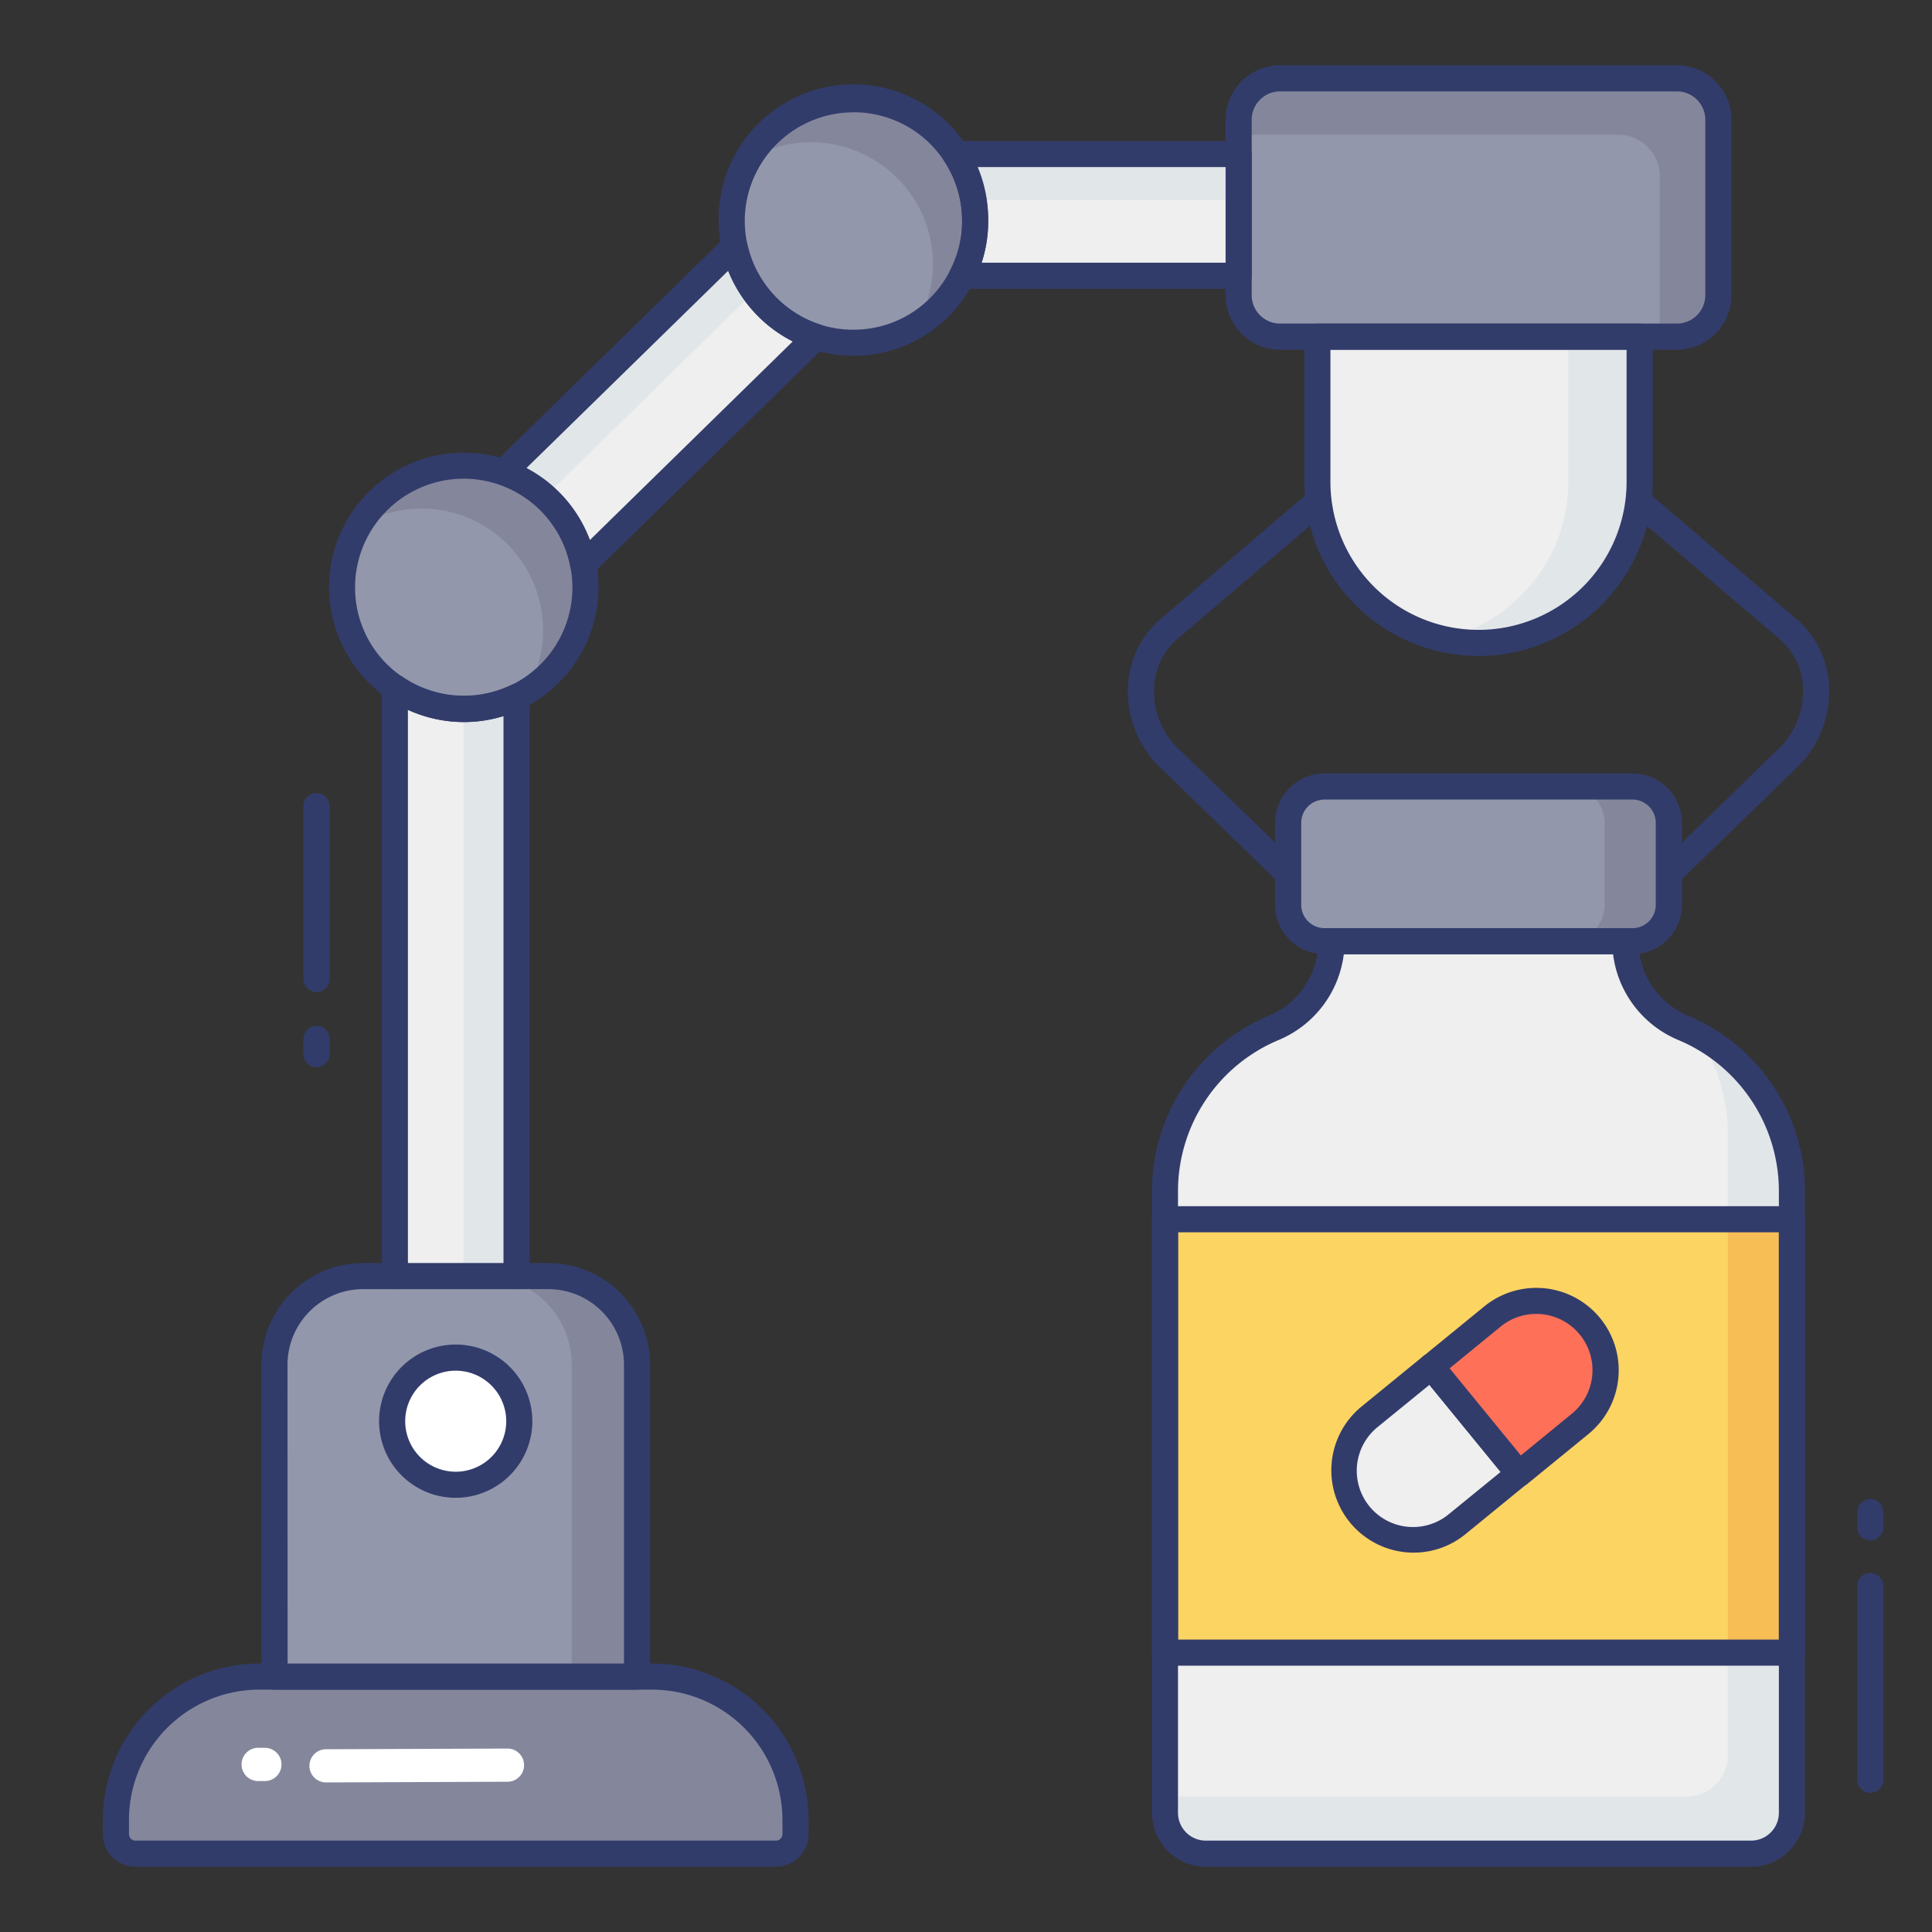
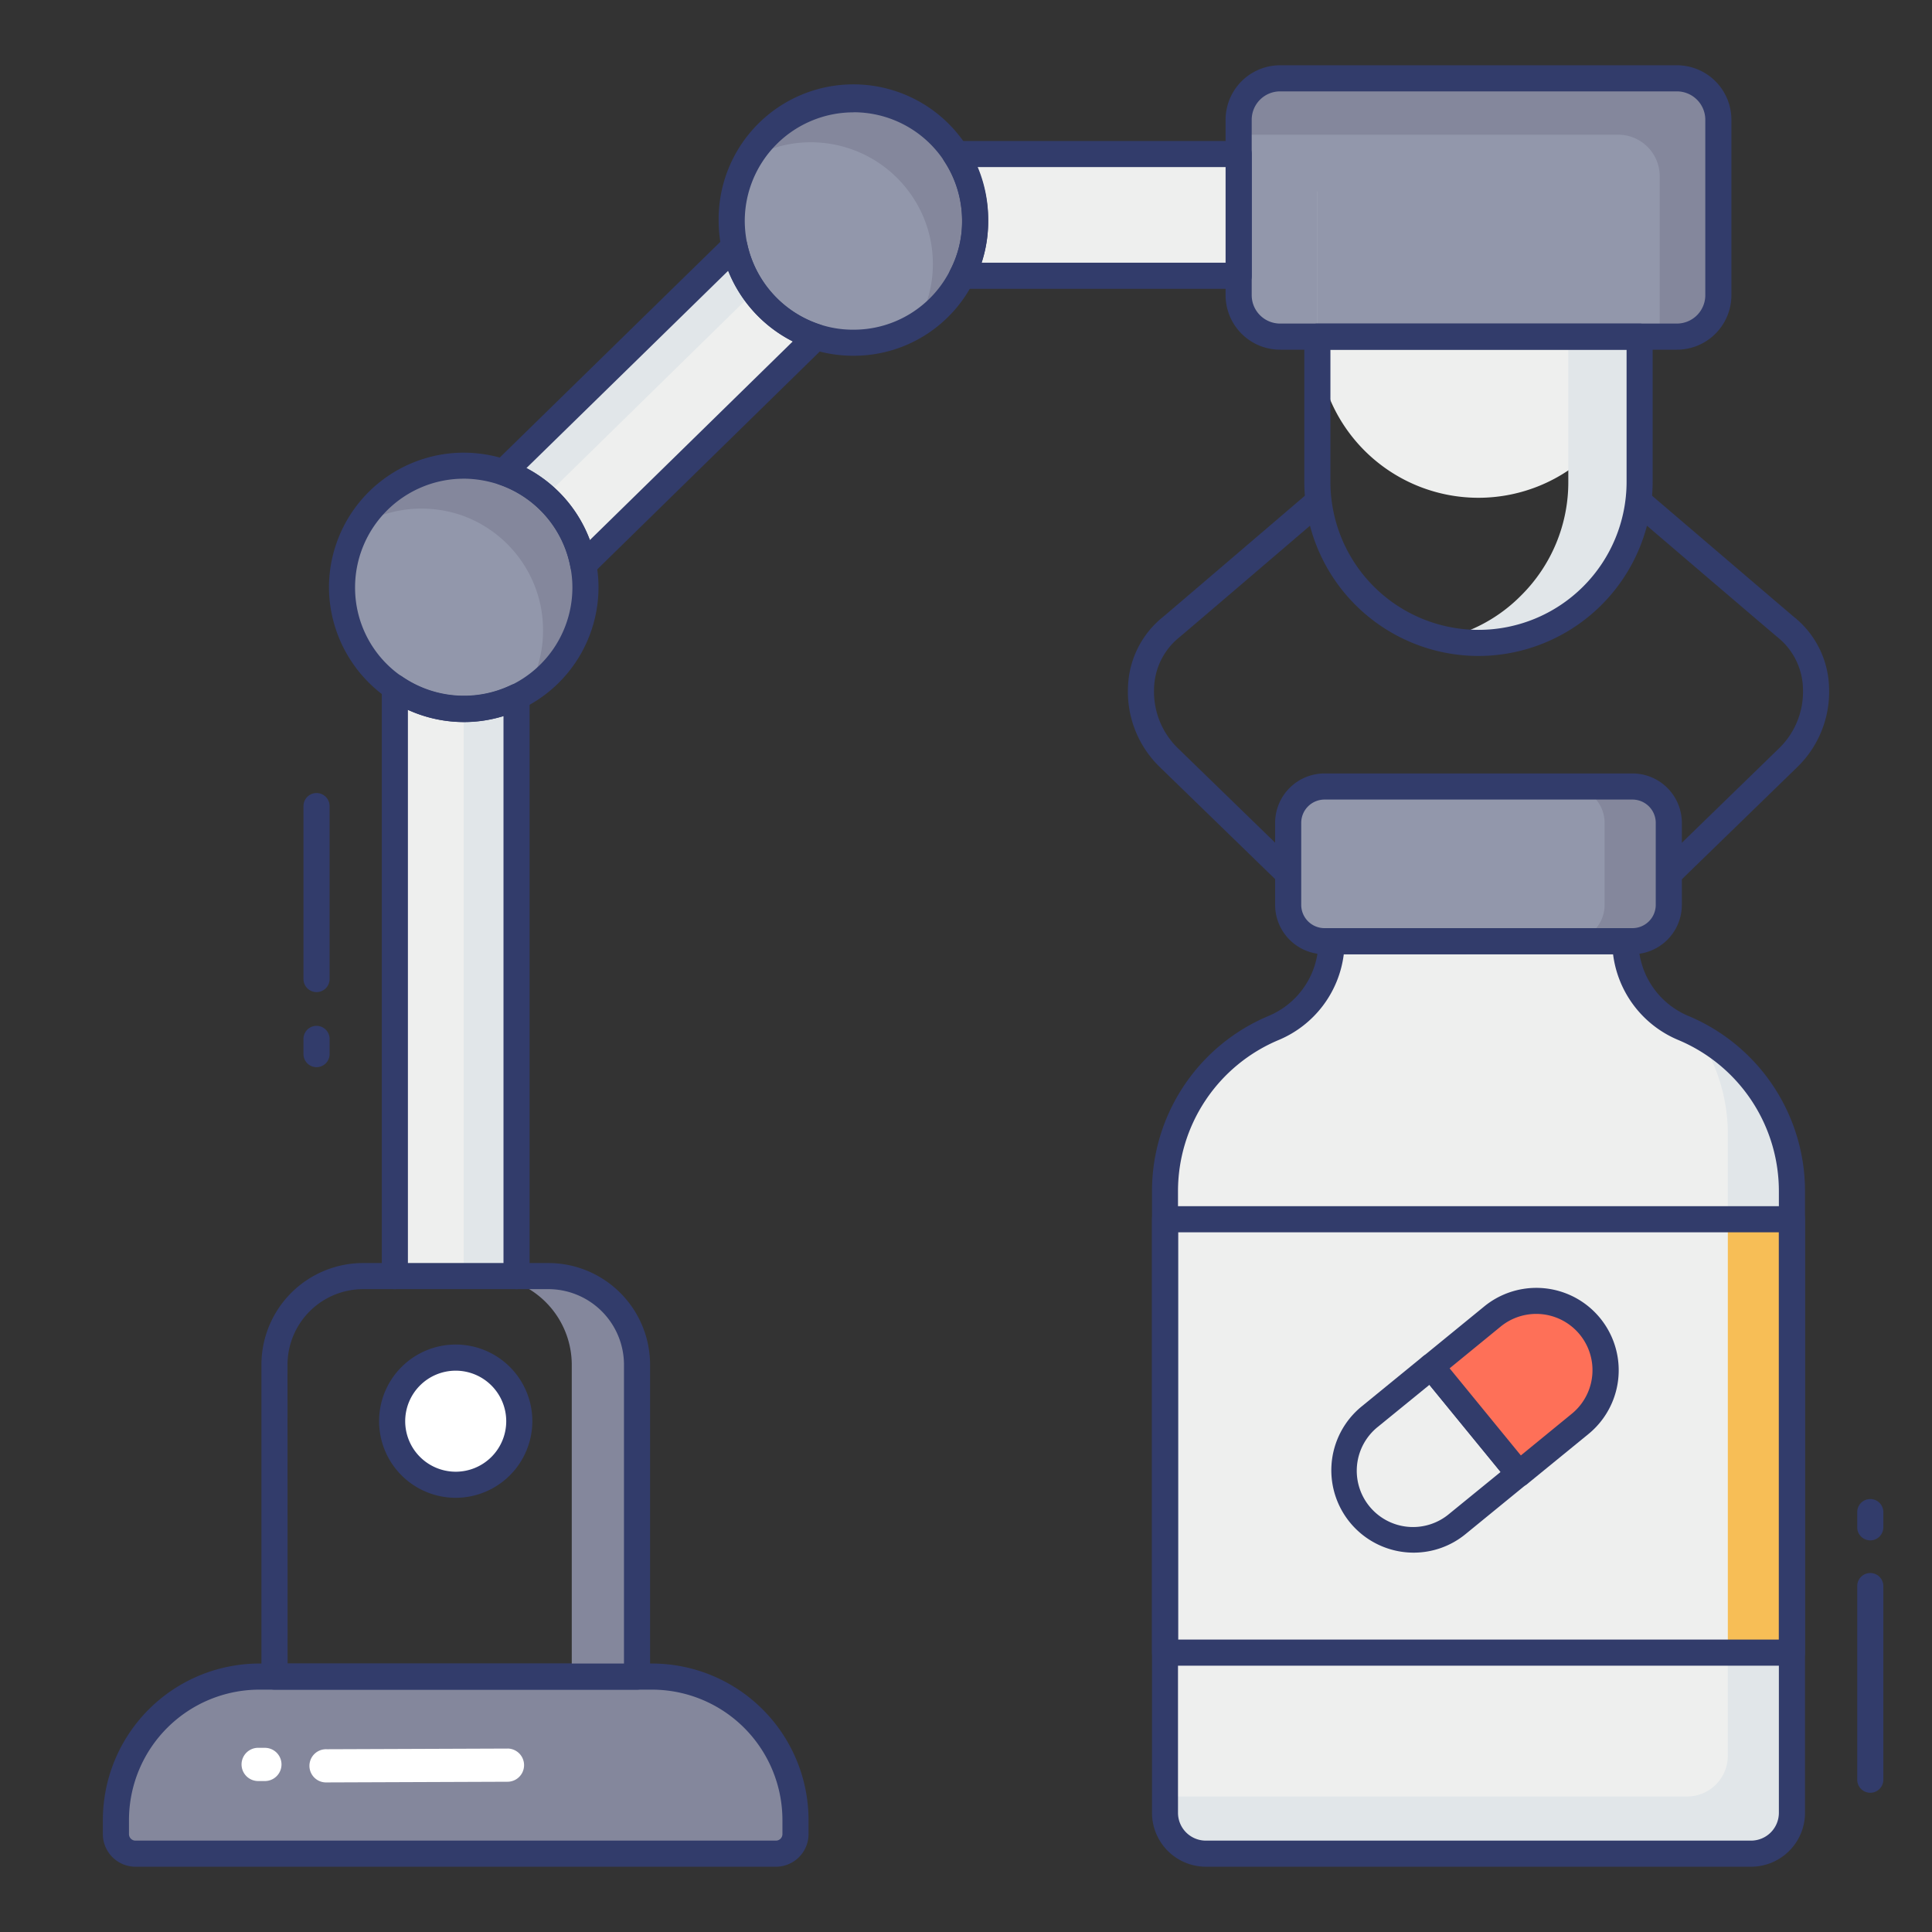
<svg xmlns="http://www.w3.org/2000/svg" id="color_line" height="512" viewBox="0 0 74 74" width="512" data-name="color line">
  <rect x="0" y="0" width="74" height="74" fill="#333333" stroke="none" />
  <path d="m19.785 48.877v-22.186a4.615 4.615 0 0 1 -4.661-.364v22.55" fill="#eeefee" />
  <path d="m31.252 12.9-8.912 8.729a4.651 4.651 0 0 0 -3.058-3.543l8.847-8.652a4.679 4.679 0 0 0 3.123 3.466z" fill="#eeefee" />
  <path d="m47.446 10.563h-10.6a4.524 4.524 0 0 0 .5-2.1 4.657 4.657 0 0 0 -.761-2.563h10.861z" fill="#eeefee" />
  <path d="m37.35 8.465a4.524 4.524 0 0 1 -.5 2.1 4.653 4.653 0 0 1 -4.158 2.564 4.582 4.582 0 0 1 -1.436-.224 4.679 4.679 0 0 1 -3.123-3.468 4.751 4.751 0 0 1 -.1-.97 4.661 4.661 0 1 1 9.323 0z" fill="#9297ab" />
  <path d="m22.424 22.5a4.641 4.641 0 0 1 -2.638 4.2 4.615 4.615 0 0 1 -4.661-.364 4.654 4.654 0 0 1 2.638-8.493 4.808 4.808 0 0 1 1.52.252 4.651 4.651 0 0 1 3.058 3.543 4.411 4.411 0 0 1 .083.862z" fill="#9297ab" />
  <rect fill="#9297ab" height="9.894" rx="1.587" width="18.374" x="47.443" y="3" />
-   <path d="m50.458 12.894h12.342a0 0 0 0 1 0 0v5.559a6.172 6.172 0 0 1 -6.172 6.172 6.172 6.172 0 0 1 -6.172-6.172v-5.559a0 0 0 0 1 .002 0z" fill="#eeefee" />
+   <path d="m50.458 12.894h12.342a0 0 0 0 1 0 0a6.172 6.172 0 0 1 -6.172 6.172 6.172 6.172 0 0 1 -6.172-6.172v-5.559a0 0 0 0 1 .002 0z" fill="#eeefee" />
  <path d="m19.79 26.69v22.19h-2.03v-21.72a4.591 4.591 0 0 0 2.03-.47z" fill="#e1e6e9" />
  <path d="m28.13 9.43a4.622 4.622 0 0 0 .76 1.74l-8.02 7.86a4.719 4.719 0 0 0 -1.59-.94z" fill="#e1e6e9" />
-   <path d="m47.45 5.9v4.66h-.04v-2.91h-10.13a4.622 4.622 0 0 0 -.69-1.75z" fill="#e1e6e9" />
  <path d="m62.8 12.89v5.56a6.18 6.18 0 0 1 -6.17 6.17 5.643 5.643 0 0 1 -1.37-.16 6.007 6.007 0 0 0 3-1.65 6.11 6.11 0 0 0 1.81-4.36v-5.56z" fill="#e1e6e9" />
  <path d="m5.191 64.217h24.528a.75.75 0 0 1 .75.75v.54a5.492 5.492 0 0 1 -5.493 5.493h-15.043a5.492 5.492 0 0 1 -5.492-5.492v-.54a.75.75 0 0 1 .75-.75z" fill="#84879c" transform="matrix(-1 0 0 -1 34.909 135.217)" />
  <path d="m29.719 71.5h-24.529a1.251 1.251 0 0 1 -1.25-1.25v-.541a6 6 0 0 1 5.992-5.992h15.045a6 6 0 0 1 5.992 5.992v.541a1.251 1.251 0 0 1 -1.25 1.25zm-19.786-6.783a5 5 0 0 0 -4.993 4.992v.541a.25.25 0 0 0 .25.25h24.529a.25.25 0 0 0 .25-.25v-.541a5 5 0 0 0 -4.992-4.992z" fill="#323c6b" />
-   <path d="m10.513 48.878h13.887a0 0 0 0 1 0 0v11.945a3.394 3.394 0 0 1 -3.4 3.394h-7.093a3.394 3.394 0 0 1 -3.394-3.394v-11.945a0 0 0 0 1 0 0z" fill="#9297ab" transform="matrix(-1 0 0 -1 34.909 113.095)" />
  <path d="m37.35 8.47a4.571 4.571 0 0 1 -.5 2.09 4.77 4.77 0 0 1 -1.78 1.92l.15-.27a4.5 4.5 0 0 0 .51-2.1 4.6 4.6 0 0 0 -.77-2.56 4.671 4.671 0 0 0 -3.9-2.1 4.551 4.551 0 0 0 -2.39.67 4.627 4.627 0 0 1 4.02-2.32 4.647 4.647 0 0 1 4.66 4.67z" fill="#84879c" />
  <path d="m22.42 22.5a4.624 4.624 0 0 1 -2.26 3.99 4.572 4.572 0 0 0 .64-2.35 4.934 4.934 0 0 0 -.08-.87 4.68 4.68 0 0 0 -3.06-3.54 4.8 4.8 0 0 0 -1.52-.25 4.689 4.689 0 0 0 -2.41.67 4.656 4.656 0 0 1 4.03-2.32 4.755 4.755 0 0 1 1.52.26 4.646 4.646 0 0 1 3.06 3.54 4.143 4.143 0 0 1 .08.87z" fill="#84879c" />
  <path d="m65.82 4.59v6.72a1.586 1.586 0 0 1 -1.59 1.58h-.66v-6.14a1.588 1.588 0 0 0 -1.59-1.59h-14.54v-.57a1.588 1.588 0 0 1 1.59-1.59h15.2a1.588 1.588 0 0 1 1.59 1.59z" fill="#84879c" />
  <path d="m24.4 52.27v11.95h-2.5v-11.95a3.4 3.4 0 0 0 -3.4-3.39h2.5a3.4 3.4 0 0 1 3.4 3.39z" fill="#84879c" />
  <circle cx="17.455" cy="54.435" fill="#fff" r="2.435" />
  <path d="m17.455 57.369a2.935 2.935 0 1 1 2.935-2.935 2.938 2.938 0 0 1 -2.935 2.935zm0-4.869a1.935 1.935 0 1 0 1.935 1.935 1.937 1.937 0 0 0 -1.935-1.935z" fill="#323c6b" />
  <path d="m49.175 33.8a.5.5 0 0 1 -.349-.142l-4.391-4.266a4.017 4.017 0 0 1 -1.23-3.081 3.581 3.581 0 0 1 1.342-2.682c.142-.116 4.08-3.484 5.586-4.772a.5.5 0 1 1 .65.76c-.918.785-5.5 4.706-5.614 4.795a2.593 2.593 0 0 0 -.965 1.944 3.019 3.019 0 0 0 .926 2.316l4.394 4.269a.5.5 0 0 1 -.349.858z" fill="#323c6b" />
  <path d="m64.086 33.8a.5.5 0 0 1 -.349-.858l4.39-4.266a3.022 3.022 0 0 0 .93-2.318 2.6 2.6 0 0 0 -.967-1.947c-.111-.087-4.7-4.008-5.613-4.793a.5.5 0 1 1 .65-.76c1.506 1.288 5.444 4.656 5.588 4.773a3.582 3.582 0 0 1 1.341 2.682 4.019 4.019 0 0 1 -1.235 3.087l-4.387 4.264a.5.5 0 0 1 -.348.136z" fill="#323c6b" />
  <path d="m68.636 45.636v23.8a1.565 1.565 0 0 1 -1.566 1.564h-20.88a1.565 1.565 0 0 1 -1.565-1.565v-23.8a6.791 6.791 0 0 1 4.156-6.26 3.612 3.612 0 0 0 2.219-3.325h11.256a3.612 3.612 0 0 0 2.224 3.326 6.791 6.791 0 0 1 4.156 6.26z" fill="#eeefee" />
  <rect fill="#9297ab" height="5.925" rx="1.392" width="14.578" x="49.341" y="30.125" />
-   <path d="m44.624 46.702h24.012v16.595h-24.012z" fill="#fcd462" />
  <path d="m66.18 46.542h2.46v-.9a6.775 6.775 0 0 0 -3.63-6.01 6.764 6.764 0 0 1 1.17 3.82z" fill="#e1e6e9" />
  <path d="m66.18 63.75v3.5a1.562 1.562 0 0 1 -1.56 1.56h-20v.62a1.573 1.573 0 0 0 1.57 1.57h20.88a1.573 1.573 0 0 0 1.57-1.57v-5.68z" fill="#e1e6e9" />
  <path d="m63.92 31.52v3.14a1.387 1.387 0 0 1 -1.39 1.39h-2.46a1.387 1.387 0 0 0 1.39-1.39v-3.14a1.4 1.4 0 0 0 -1.39-1.4h2.46a1.4 1.4 0 0 1 1.39 1.4z" fill="#84879c" />
  <path d="m66.18 46.7h2.46v16.6h-2.46z" fill="#f7be56" />
  <path d="m58.18 56.45-2.35 1.92a2.654 2.654 0 1 1 -3.36-4.11l2.35-1.92z" fill="#eeefee" />
  <path d="m54.154 59.47a3.155 3.155 0 0 1 -2-5.6l2.35-1.919a.5.5 0 0 1 .7.071l3.359 4.11a.5.5 0 0 1 -.07.7l-2.35 1.92a3.137 3.137 0 0 1 -1.989.718zm.595-6.427-1.963 1.6a2.155 2.155 0 1 0 2.728 3.336l1.963-1.6z" fill="#323c6b" />
  <path d="m60.52 54.54-2.34 1.91-3.36-4.11 2.35-1.92a2.655 2.655 0 0 1 3.35 4.12z" fill="#fe7058" />
  <g fill="#323c6b">
    <path d="m58.18 56.95a.5.5 0 0 1 -.387-.184l-3.359-4.11a.5.5 0 0 1 .07-.7l2.35-1.92a3.155 3.155 0 0 1 3.982 4.895l-2.34 1.91a.5.5 0 0 1 -.316.109zm-2.656-4.54 2.728 3.336 1.948-1.593a2.155 2.155 0 1 0 -2.718-3.345z" />
    <path d="m67.07 71.5h-20.881a2.068 2.068 0 0 1 -2.065-2.065v-23.8a7.276 7.276 0 0 1 4.462-6.721 3.108 3.108 0 0 0 1.914-2.864.5.5 0 0 1 .5-.5h11.256a.5.5 0 0 1 .5.5 3.11 3.11 0 0 0 1.918 2.865 7.275 7.275 0 0 1 4.462 6.721v23.8a2.068 2.068 0 0 1 -2.066 2.064zm-15.6-34.95a4.112 4.112 0 0 1 -2.5 3.287 6.278 6.278 0 0 0 -3.85 5.8v23.8a1.066 1.066 0 0 0 1.069 1.063h20.881a1.066 1.066 0 0 0 1.065-1.065v-23.8a6.277 6.277 0 0 0 -3.851-5.8 4.112 4.112 0 0 1 -2.5-3.287z" />
    <path d="m68.636 63.8h-24.012a.5.5 0 0 1 -.5-.5v-16.6a.5.5 0 0 1 .5-.5h24.012a.5.5 0 0 1 .5.5v16.6a.5.5 0 0 1 -.5.5zm-23.512-1h23.012v-15.6h-23.012z" />
    <path d="m62.527 36.55h-11.795a1.894 1.894 0 0 1 -1.892-1.892v-3.141a1.894 1.894 0 0 1 1.892-1.892h11.795a1.894 1.894 0 0 1 1.892 1.892v3.141a1.894 1.894 0 0 1 -1.892 1.892zm-11.795-5.925a.893.893 0 0 0 -.892.892v3.141a.893.893 0 0 0 .892.892h11.795a.893.893 0 0 0 .892-.892v-3.141a.893.893 0 0 0 -.892-.892z" />
    <path d="m19.785 49.377a.5.5 0 0 1 -.5-.5v-21.45a5.18 5.18 0 0 1 -3.661-.237v21.687a.5.5 0 0 1 -1 0v-22.549a.5.5 0 0 1 .787-.41 4.182 4.182 0 0 0 4.153.325.5.5 0 0 1 .721.449v22.185a.5.5 0 0 1 -.5.5z" />
    <path d="m22.34 22.129a.5.5 0 0 1 -.491-.409 4.156 4.156 0 0 0 -2.729-3.161.5.5 0 0 1 -.187-.83l8.847-8.652a.5.5 0 0 1 .839.254 4.182 4.182 0 0 0 2.79 3.1.5.5 0 0 1 .194.833l-8.913 8.726a.5.5 0 0 1 -.35.139zm-2.177-4.2a5.164 5.164 0 0 1 2.431 2.756l7.77-7.607a5.2 5.2 0 0 1 -2.474-2.706z" />
    <path d="m47.446 11.063h-10.6a.5.5 0 0 1 -.443-.732 4.028 4.028 0 0 0 .447-1.866 4.149 4.149 0 0 0 -.683-2.289.5.5 0 0 1 .418-.775h10.861a.5.5 0 0 1 .5.5v4.662a.5.5 0 0 1 -.5.5zm-9.85-1h9.35v-3.663h-9.523a5.178 5.178 0 0 1 .427 2.064 5.12 5.12 0 0 1 -.25 1.599z" />
    <path d="m56.63 25.125a6.68 6.68 0 0 1 -6.672-6.672v-5.559a.5.5 0 0 1 .5-.5h12.342a.5.5 0 0 1 .5.5v5.559a6.68 6.68 0 0 1 -6.67 6.672zm-5.672-11.731v5.059a5.672 5.672 0 0 0 11.344 0v-5.059z" />
    <path d="m32.688 13.626a5.092 5.092 0 0 1 -1.591-.249 5.184 5.184 0 0 1 -3.458-3.84 5.343 5.343 0 0 1 -.113-1.072 5.162 5.162 0 1 1 10.323 0 5.049 5.049 0 0 1 -.561 2.33 5.124 5.124 0 0 1 -4.6 2.831zm0-9.323a4.166 4.166 0 0 0 -4.162 4.162 4.307 4.307 0 0 0 .093.87 4.18 4.18 0 0 0 2.789 3.093 4.048 4.048 0 0 0 1.28.2 4.133 4.133 0 0 0 3.712-2.29 4.046 4.046 0 0 0 .45-1.873 4.153 4.153 0 0 0 -4.162-4.165z" />
    <path d="m17.763 27.658a5.186 5.186 0 0 1 -5.163-5.158 5.167 5.167 0 0 1 5.162-5.162 5.282 5.282 0 0 1 1.678.278 5.155 5.155 0 0 1 3.391 3.925 4.887 4.887 0 0 1 .093.958 5.165 5.165 0 0 1 -2.924 4.644 5.092 5.092 0 0 1 -2.237.515zm0-9.323a4.166 4.166 0 0 0 -4.163 4.165 4.125 4.125 0 0 0 1.8 3.418 4.156 4.156 0 0 0 6.524-3.418 3.993 3.993 0 0 0 -.074-.77 4.158 4.158 0 0 0 -2.73-3.167 4.293 4.293 0 0 0 -1.357-.229z" />
    <path d="m64.23 13.394h-15.2a2.089 2.089 0 0 1 -2.087-2.087v-6.721a2.089 2.089 0 0 1 2.087-2.086h15.2a2.089 2.089 0 0 1 2.087 2.086v6.72a2.089 2.089 0 0 1 -2.087 2.088zm-15.2-9.894a1.088 1.088 0 0 0 -1.087 1.086v6.72a1.088 1.088 0 0 0 1.087 1.087h15.2a1.088 1.088 0 0 0 1.087-1.087v-6.72a1.088 1.088 0 0 0 -1.087-1.086z" />
    <path d="m24.4 64.717h-13.887a.5.5 0 0 1 -.5-.5v-11.945a3.9 3.9 0 0 1 3.895-3.895h7.092a3.9 3.9 0 0 1 3.9 3.895v11.945a.5.5 0 0 1 -.5.5zm-13.384-1h12.884v-11.445a2.9 2.9 0 0 0 -2.9-2.895h-7.093a2.9 2.9 0 0 0 -2.895 2.895z" />
    <path d="m71.636 68.667a.5.5 0 0 1 -.5-.5v-7.417a.5.5 0 0 1 1 0v7.417a.5.5 0 0 1 -.5.5z" />
    <path d="m71.636 59a.5.5 0 0 1 -.5-.5v-.583a.5.5 0 1 1 1 0v.583a.5.5 0 0 1 -.5.5z" />
    <path d="m12.124 40.875a.5.5 0 0 1 -.5-.5v-.583a.5.5 0 0 1 1 0v.583a.5.5 0 0 1 -.5.5z" />
    <path d="m12.124 38a.5.5 0 0 1 -.5-.5v-6.625a.5.5 0 0 1 1 0v6.625a.5.5 0 0 1 -.5.5z" />
  </g>
  <path d="m19.444 66.973a.636.636 0 0 1 -.014 1.272l-6.924.026a.636.636 0 1 1 .013-1.271l6.924-.026z" fill="#fff" />
  <path d="m10.151 66.946a.636.636 0 0 1 -.01 1.272h-.255a.636.636 0 1 1 .005-1.273h.26z" fill="#fff" />
</svg>